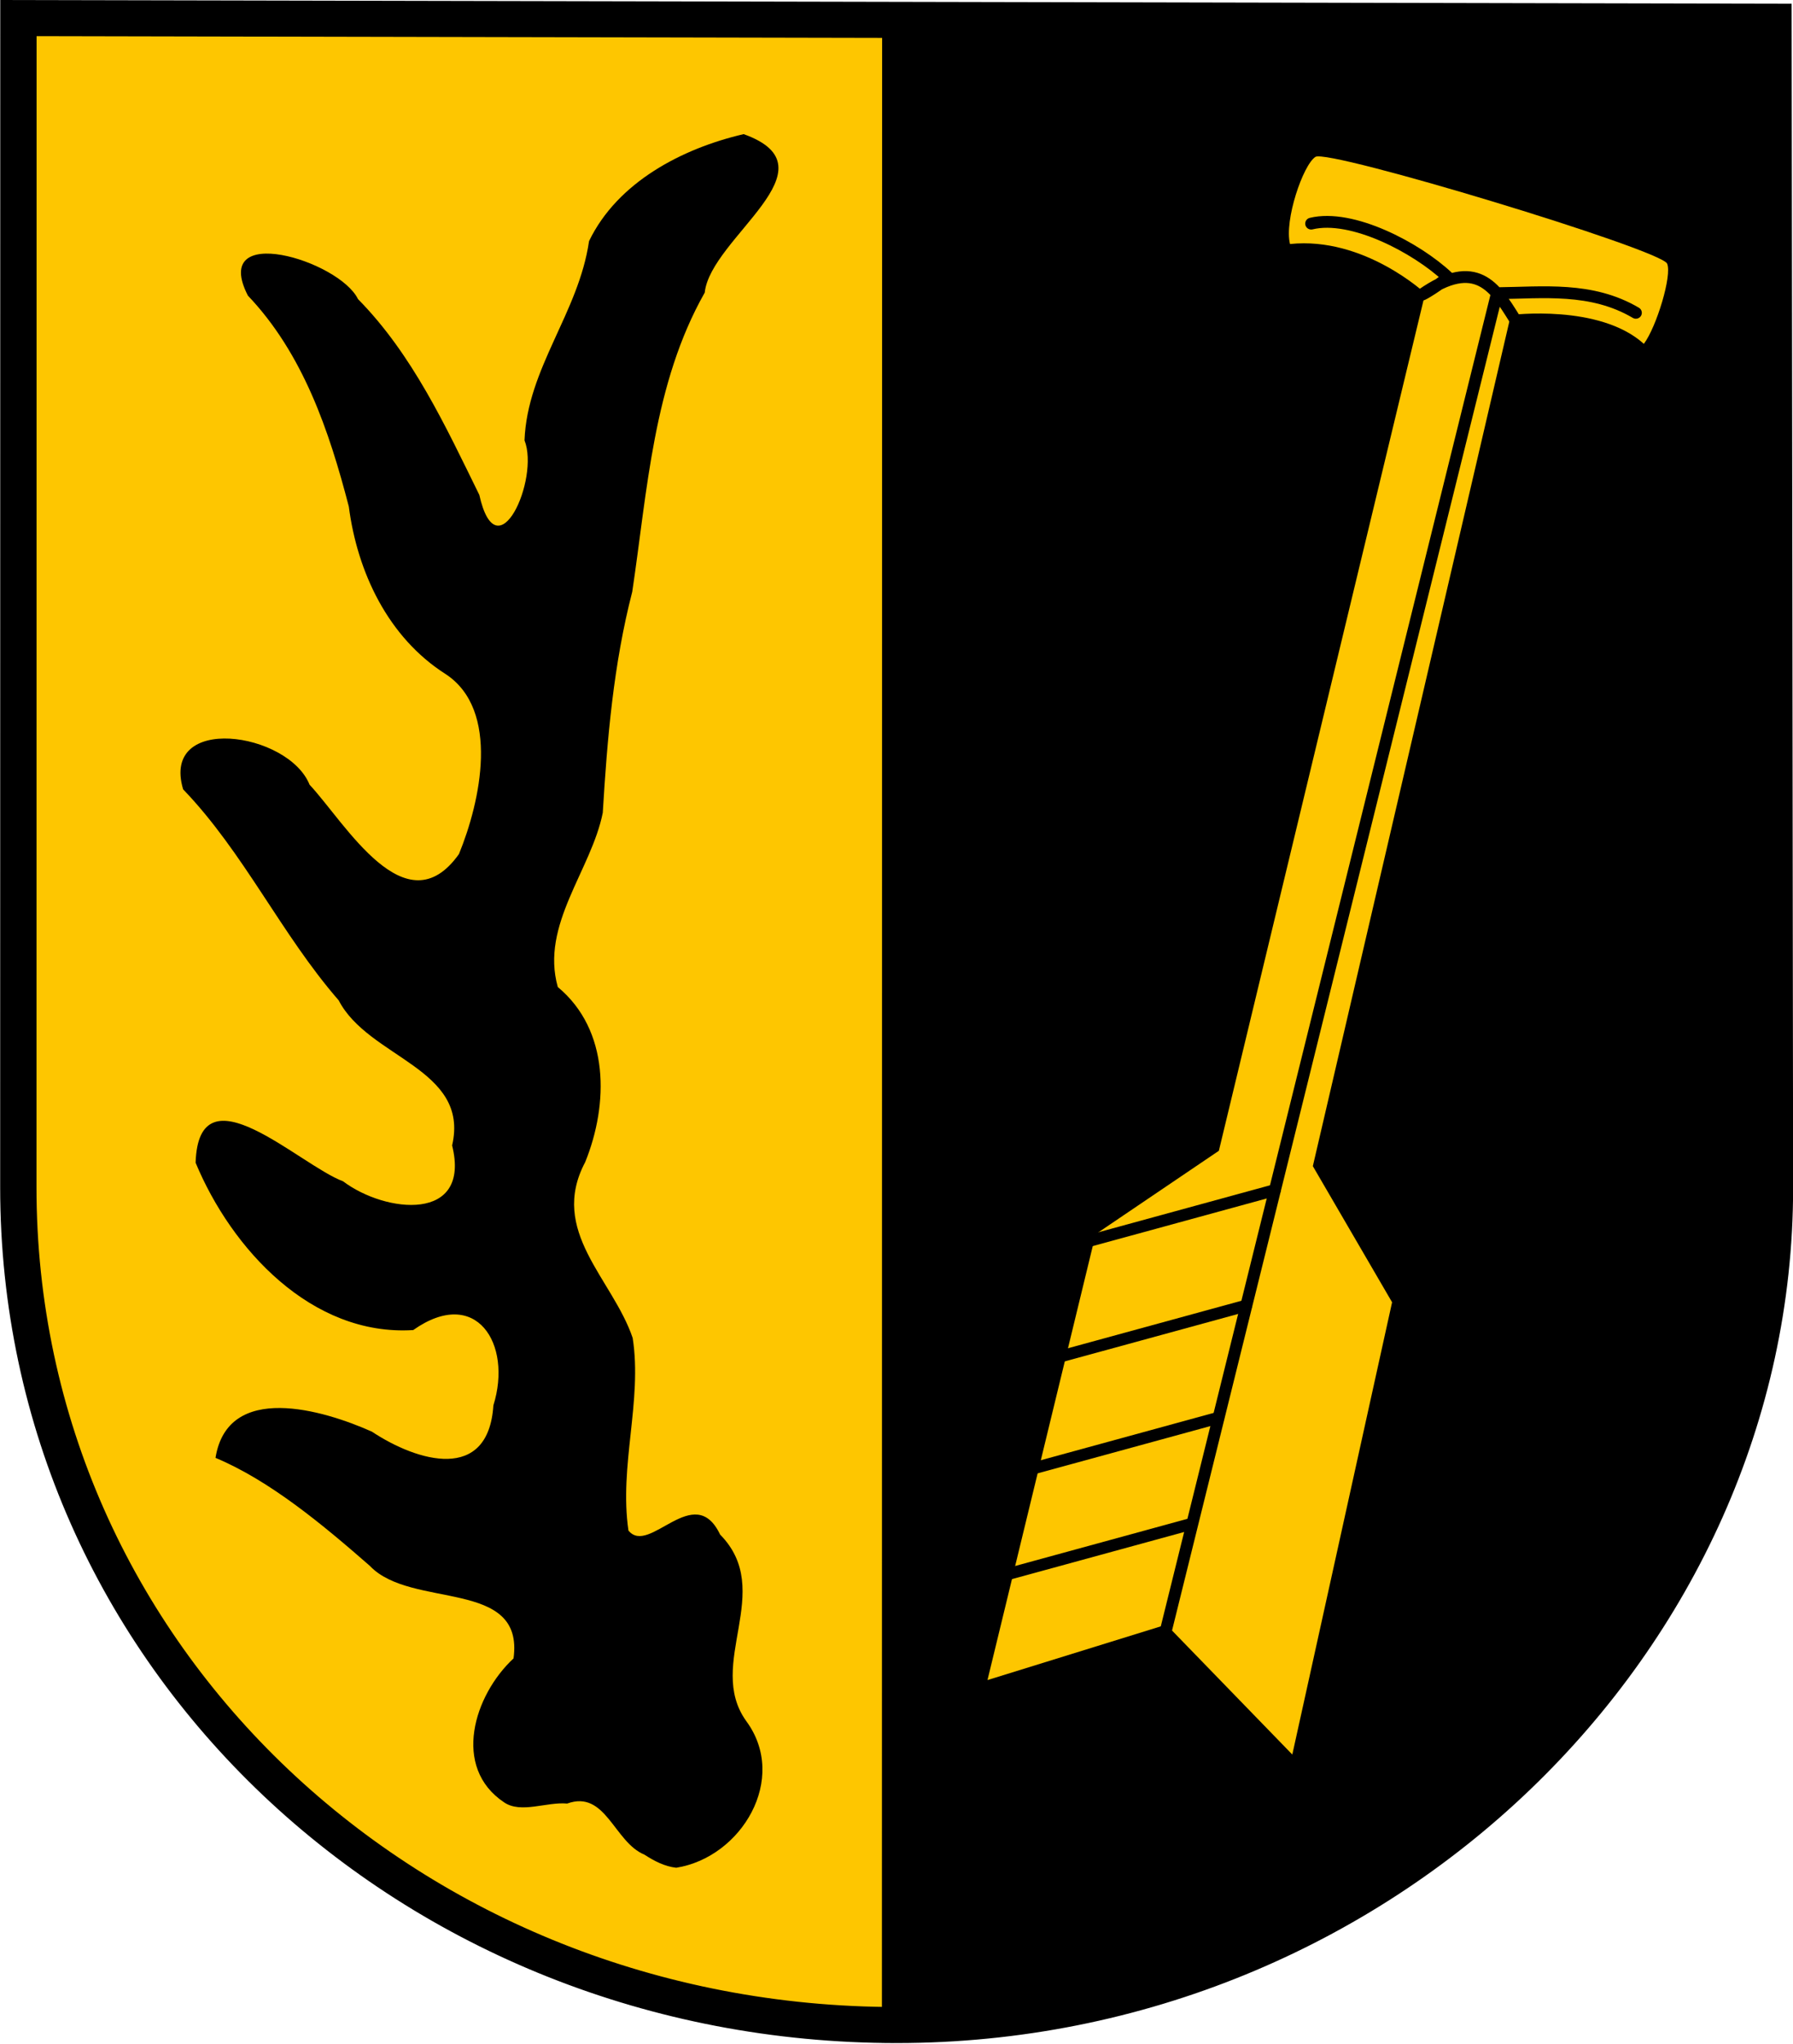
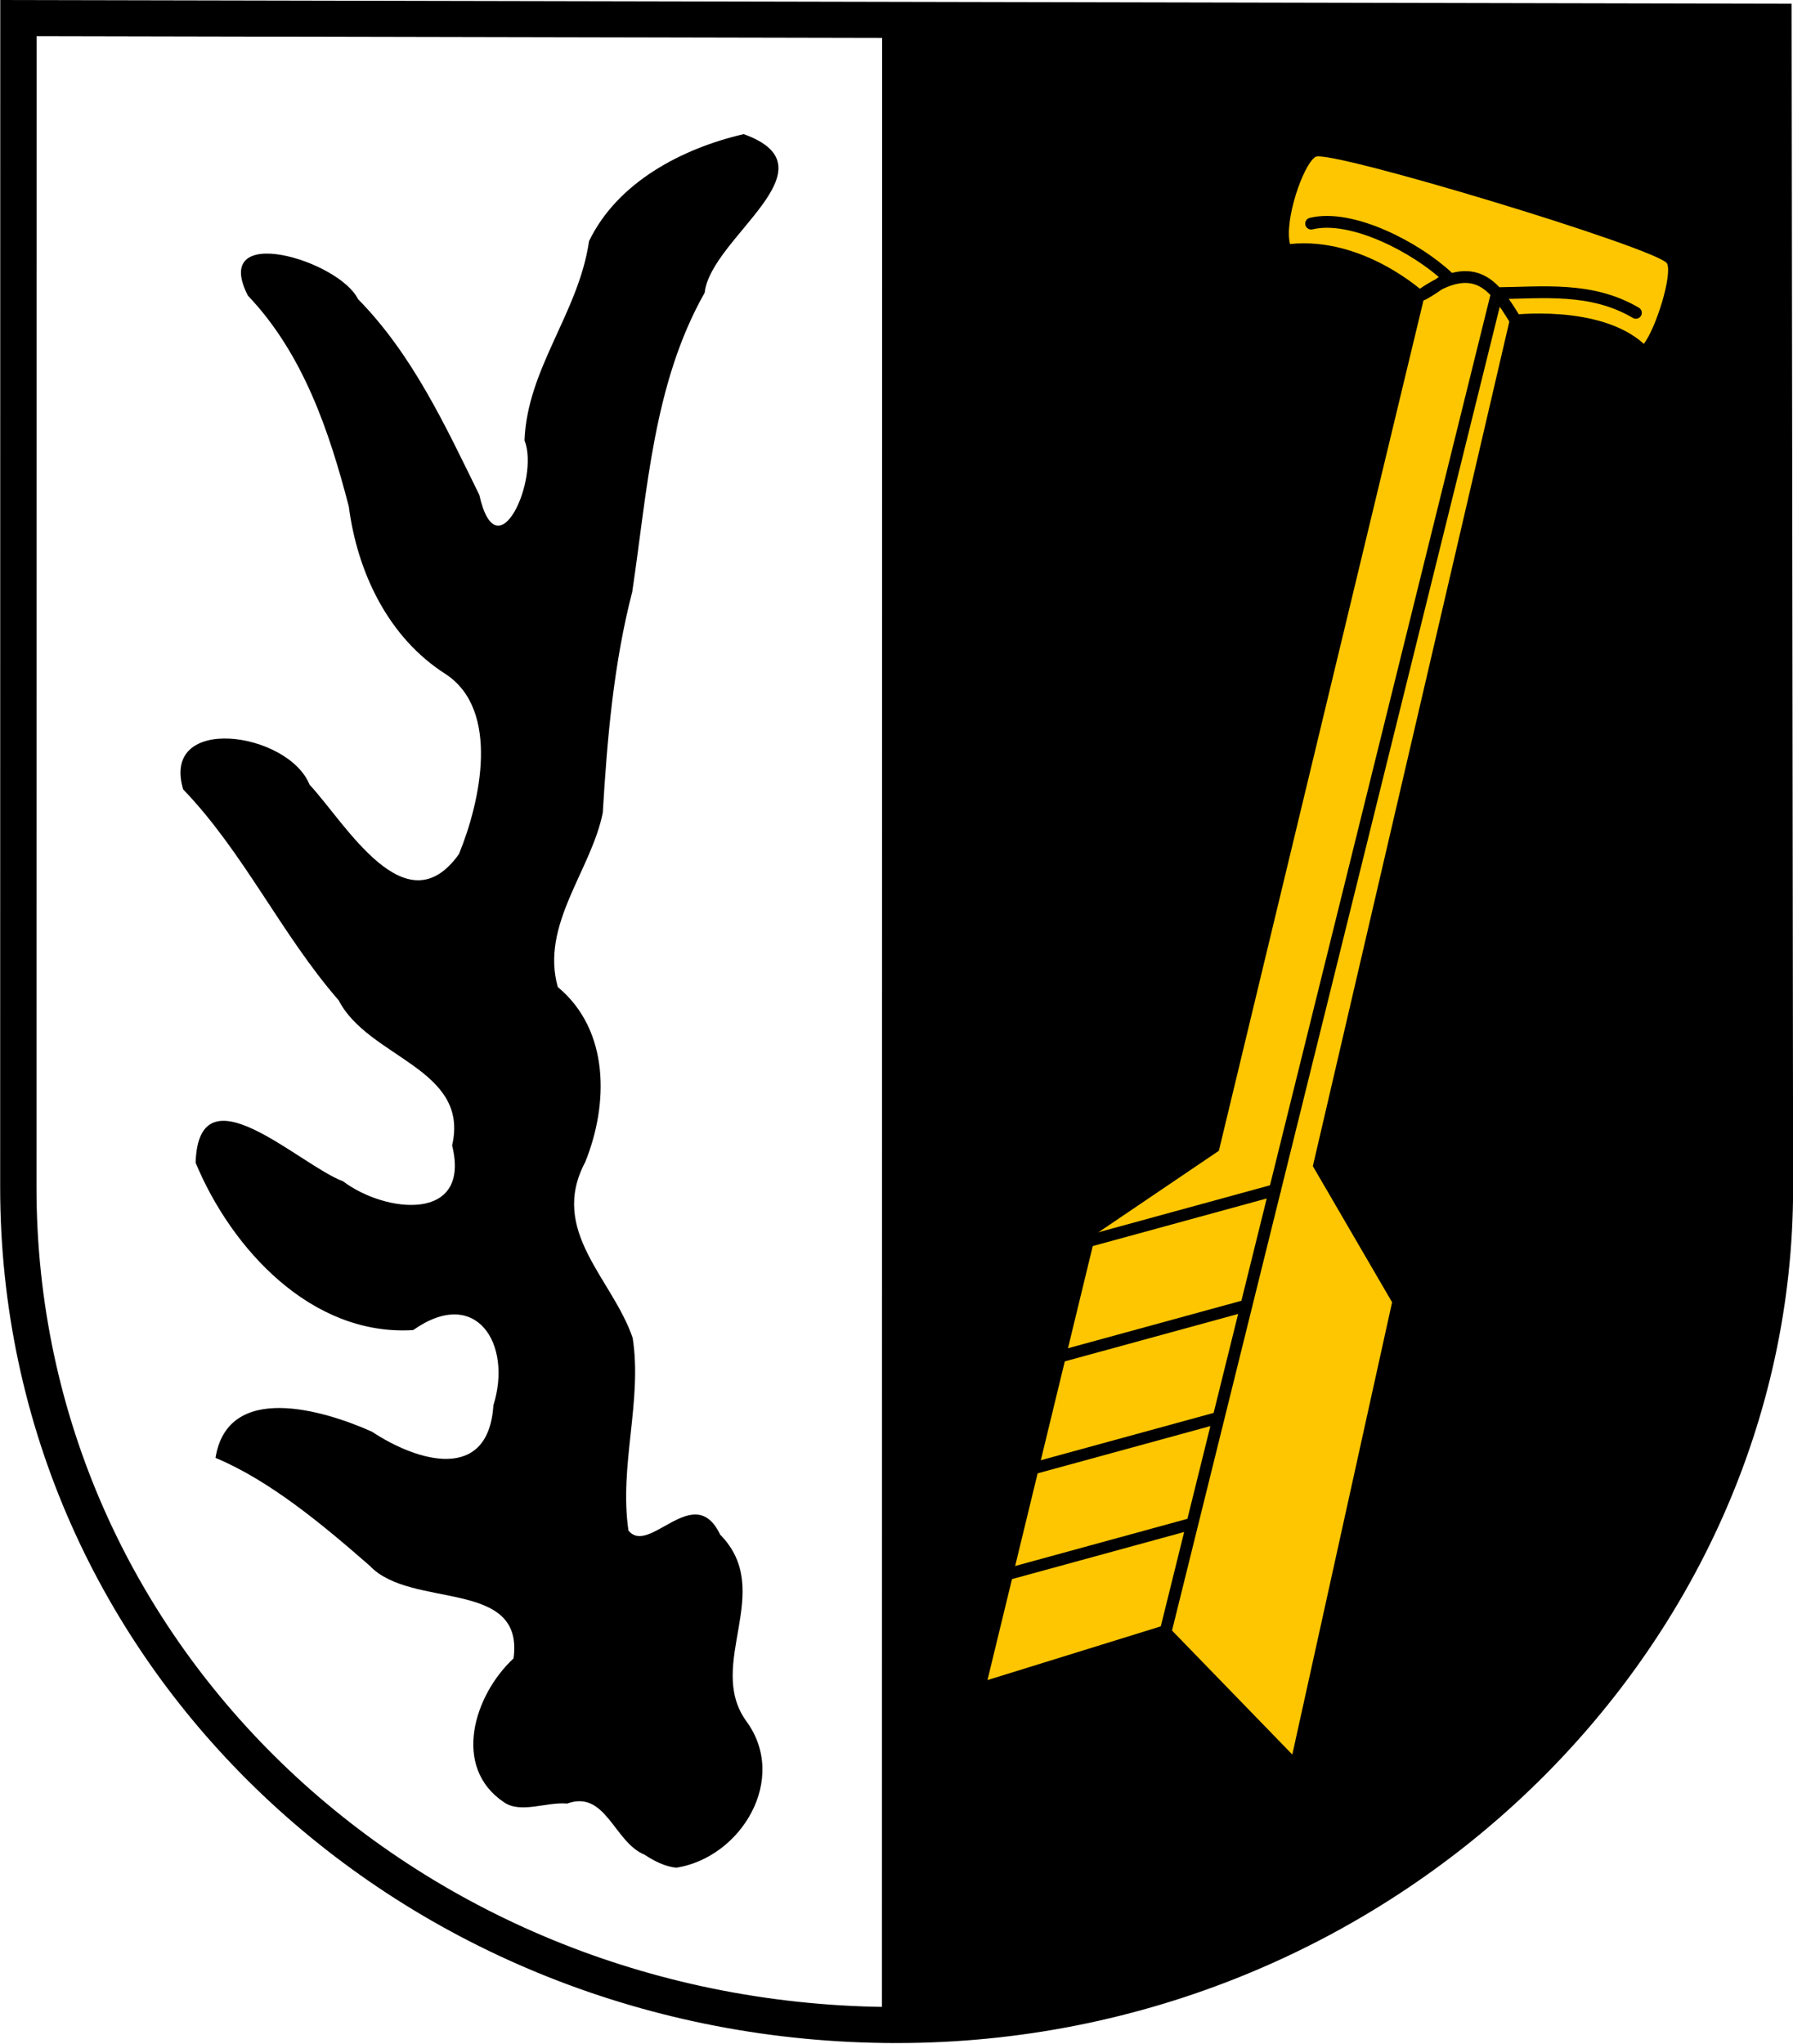
<svg xmlns="http://www.w3.org/2000/svg" version="1.0" width="789.937" height="900.062" id="svg2">
  <defs id="defs4">
    <linearGradient id="linearGradient3415">
      <stop id="stop3417" style="stop-color:#000000;stop-opacity:0" offset="0" />
      <stop id="stop3423" style="stop-color:#000000;stop-opacity:0" offset="0.5" />
      <stop id="stop3419" style="stop-color:#000000;stop-opacity:0" offset="1" />
    </linearGradient>
    <linearGradient id="linearGradient4889">
      <stop id="stop5015" style="stop-color:#d70000;stop-opacity:1" offset="0" />
      <stop id="stop5017" style="stop-color:#540000;stop-opacity:1" offset="0.484" />
      <stop id="stop5019" style="stop-color:#3d0000;stop-opacity:0.174" offset="0.727" />
      <stop id="stop4905" style="stop-color:#df0000;stop-opacity:0.027" offset="0.969" />
      <stop id="stop4893" style="stop-color:#ff0000;stop-opacity:0" offset="1" />
    </linearGradient>
    <linearGradient id="linearGradient4907">
      <stop id="stop4921" style="stop-color:#000000;stop-opacity:1" offset="0" />
      <stop id="stop4927" style="stop-color:#dd0000;stop-opacity:1" offset="1" />
      <stop id="stop4925" style="stop-color:#000000;stop-opacity:1" offset="1" />
    </linearGradient>
  </defs>
  <g transform="translate(30.627,-26.543)" id="layer1">
    <g transform="matrix(1,0,0,0.992,910.118,7.179)" id="g3754">
-       <path d="M -158.759,546.977 C -158.759,748.247 -332.09,918.574 -545.712,918.574 C -759.335,918.574 -932.709,755.224 -932.67,546.595 L -932.63,27.547 L -159.41,29.163 L -158.759,546.977 z" id="path3254" style="fill:#fec600;fill-opacity:1;fill-rule:evenodd;stroke:none;stroke-width:16;stroke-linecap:butt;stroke-linejoin:miter;stroke-miterlimit:4;stroke-dasharray:none;stroke-opacity:1" />
      <path d="M -158.759,546.977 C -158.759,748.247 -332.09,918.574 -545.712,918.574 C -759.335,918.574 -932.709,755.224 -932.67,546.595 L -932.63,27.547 L -159.41,29.163 L -158.759,546.977 z" id="path3371" style="fill:none;fill-opacity:1;fill-rule:evenodd;stroke:#000000;stroke-width:16;stroke-linecap:butt;stroke-linejoin:miter;stroke-miterlimit:4;stroke-dasharray:none;stroke-opacity:1" />
      <path d="M -656.84,842.922 C -670.221,837.379 -673.871,814.031 -690.87,820.245 C -699.868,819.398 -711.207,824.813 -718.623,819.73 C -741.842,804.139 -731.869,772.045 -714.502,755.813 C -709.618,720.057 -759.579,734.112 -777.804,714.72 C -798.893,696.119 -821.978,676.822 -845.799,666.763 C -840.396,632.89 -798.277,645.491 -776.905,655.128 C -756.823,668.536 -725.584,677.827 -723.374,643.464 C -714.889,616.156 -730.98,590.316 -758.694,610.026 C -803.475,612.872 -838.8,573.974 -854.566,535.731 C -853.224,492.756 -808.961,536.692 -789.592,543.99 C -770.903,558.184 -733.112,562.347 -741.558,528.056 C -733.683,493.788 -778.354,489.345 -791.53,463.645 C -816.875,434.3 -833.186,398.162 -860.064,369.957 C -870.008,336.208 -813.724,344.392 -804.355,367.908 C -788.59,384.924 -762.013,431.996 -738.542,398.691 C -729.065,375.415 -720.258,334.77 -744.408,318.797 C -769.798,302.525 -783.33,273.499 -787.074,244.391 C -795.708,210.855 -807.233,176.494 -831.527,150.773 C -848.249,117.865 -791.375,135.046 -783.019,152.318 C -759.025,176.852 -744.441,208.729 -729.578,239.231 C -721.736,274.571 -702.914,232.126 -709.661,215.028 C -708.441,182.987 -685.814,158.463 -681.231,126.568 C -668.702,100.394 -640.286,85.444 -613.116,79.072 C -571.43,94.095 -627.7,124.981 -630.265,149.434 C -652.963,189.795 -655.518,237.302 -662.2,282.259 C -670.434,314.395 -673.225,347.335 -675.181,380.336 C -680.231,405.897 -702.737,430.073 -694.998,457.727 C -672.15,476.86 -672.561,509.649 -682.918,535.449 C -699.075,566.11 -670.86,587.244 -662.008,613.524 C -657.691,641.519 -668.055,670.27 -663.869,699.029 C -654.737,710.502 -634.88,676.705 -623.49,700.817 C -598.963,725.911 -630.037,758.234 -611.992,783.602 C -593.263,809.186 -614.059,844.147 -642.81,848.738 C -647.914,848.198 -652.613,845.686 -656.84,842.922 z" id="path2809" style="fill:#000000" />
      <path d="M -549.198,923.387 C -335.576,923.387 -162.244,753.457 -162.244,552.188 L -162.894,34.373 L -549.105,33.512 L -549.198,923.387 z" id="path2921" style="fill:#000000;fill-opacity:1;fill-rule:evenodd;stroke:#000000;stroke-width:6;stroke-linecap:butt;stroke-linejoin:miter;stroke-miterlimit:4;stroke-dasharray:none;stroke-opacity:1" />
      <g transform="matrix(1.049,-5.3006182e-2,5.3006182e-2,1.049,-16.571,-42.837)" id="g3746">
        <path d="M -334.042,108.958 C -339.423,112.08 -348.533,135.131 -346.552,145.213 C -315.281,143.526 -290.974,168.88 -290.974,168.88 L -395.702,526.499 L -449.101,559.103 L -503.921,745.038 L -427.827,725.423 L -377.814,782.927 L -326.365,594.109 L -356.659,534.973 L -255.556,179.85 C -255.556,179.85 -218.189,176.944 -200.451,194.849 C -194.799,187.997 -187.092,166.48 -188.996,161.468 C -191.321,155.35 -328.503,105.744 -334.042,108.958 z" id="path2916" style="fill:#fec600;fill-opacity:1;fill-rule:evenodd;stroke:none;stroke-width:4.091;stroke-linecap:butt;stroke-linejoin:miter;stroke-miterlimit:4;stroke-dasharray:none;stroke-opacity:1" />
        <path d="M -254.3,181.09 C -261.473,168.11 -268.87,154.37 -292.479,169.393 C -292.313,169.735 -284.476,165.352 -281.116,162.557 C -293.661,149.415 -319.959,133.732 -337.252,137.044 M -428.623,729.561 L -260.896,170.347 C -241.721,171.132 -221.217,169.55 -203.139,181.574" id="path3708" style="fill:none;fill-rule:evenodd;stroke:#000000;stroke-width:5;stroke-linecap:round;stroke-linejoin:round;stroke-miterlimit:4;stroke-dasharray:none;stroke-opacity:1" />
        <path d="M -495.953,701.37 L -416.007,683.604" id="path3716" style="fill:none;fill-rule:evenodd;stroke:#000000;stroke-width:5;stroke-linecap:round;stroke-linejoin:round;stroke-miterlimit:4;stroke-dasharray:none;stroke-opacity:1" />
        <path d="M -481.548,656.955 L -401.602,639.189" id="path3726" style="fill:none;fill-rule:evenodd;stroke:#000000;stroke-width:5;stroke-linecap:round;stroke-linejoin:round;stroke-miterlimit:4;stroke-dasharray:none;stroke-opacity:1" />
        <path d="M -467.523,610.203 L -387.576,592.437" id="path3728" style="fill:none;fill-rule:evenodd;stroke:#000000;stroke-width:5;stroke-linecap:round;stroke-linejoin:round;stroke-miterlimit:4;stroke-dasharray:none;stroke-opacity:1" />
        <path d="M -453.029,562.048 L -373.083,544.282" id="path3730" style="fill:none;fill-rule:evenodd;stroke:#000000;stroke-width:5;stroke-linecap:round;stroke-linejoin:round;stroke-miterlimit:4;stroke-dasharray:none;stroke-opacity:1" />
      </g>
    </g>
  </g>
</svg>